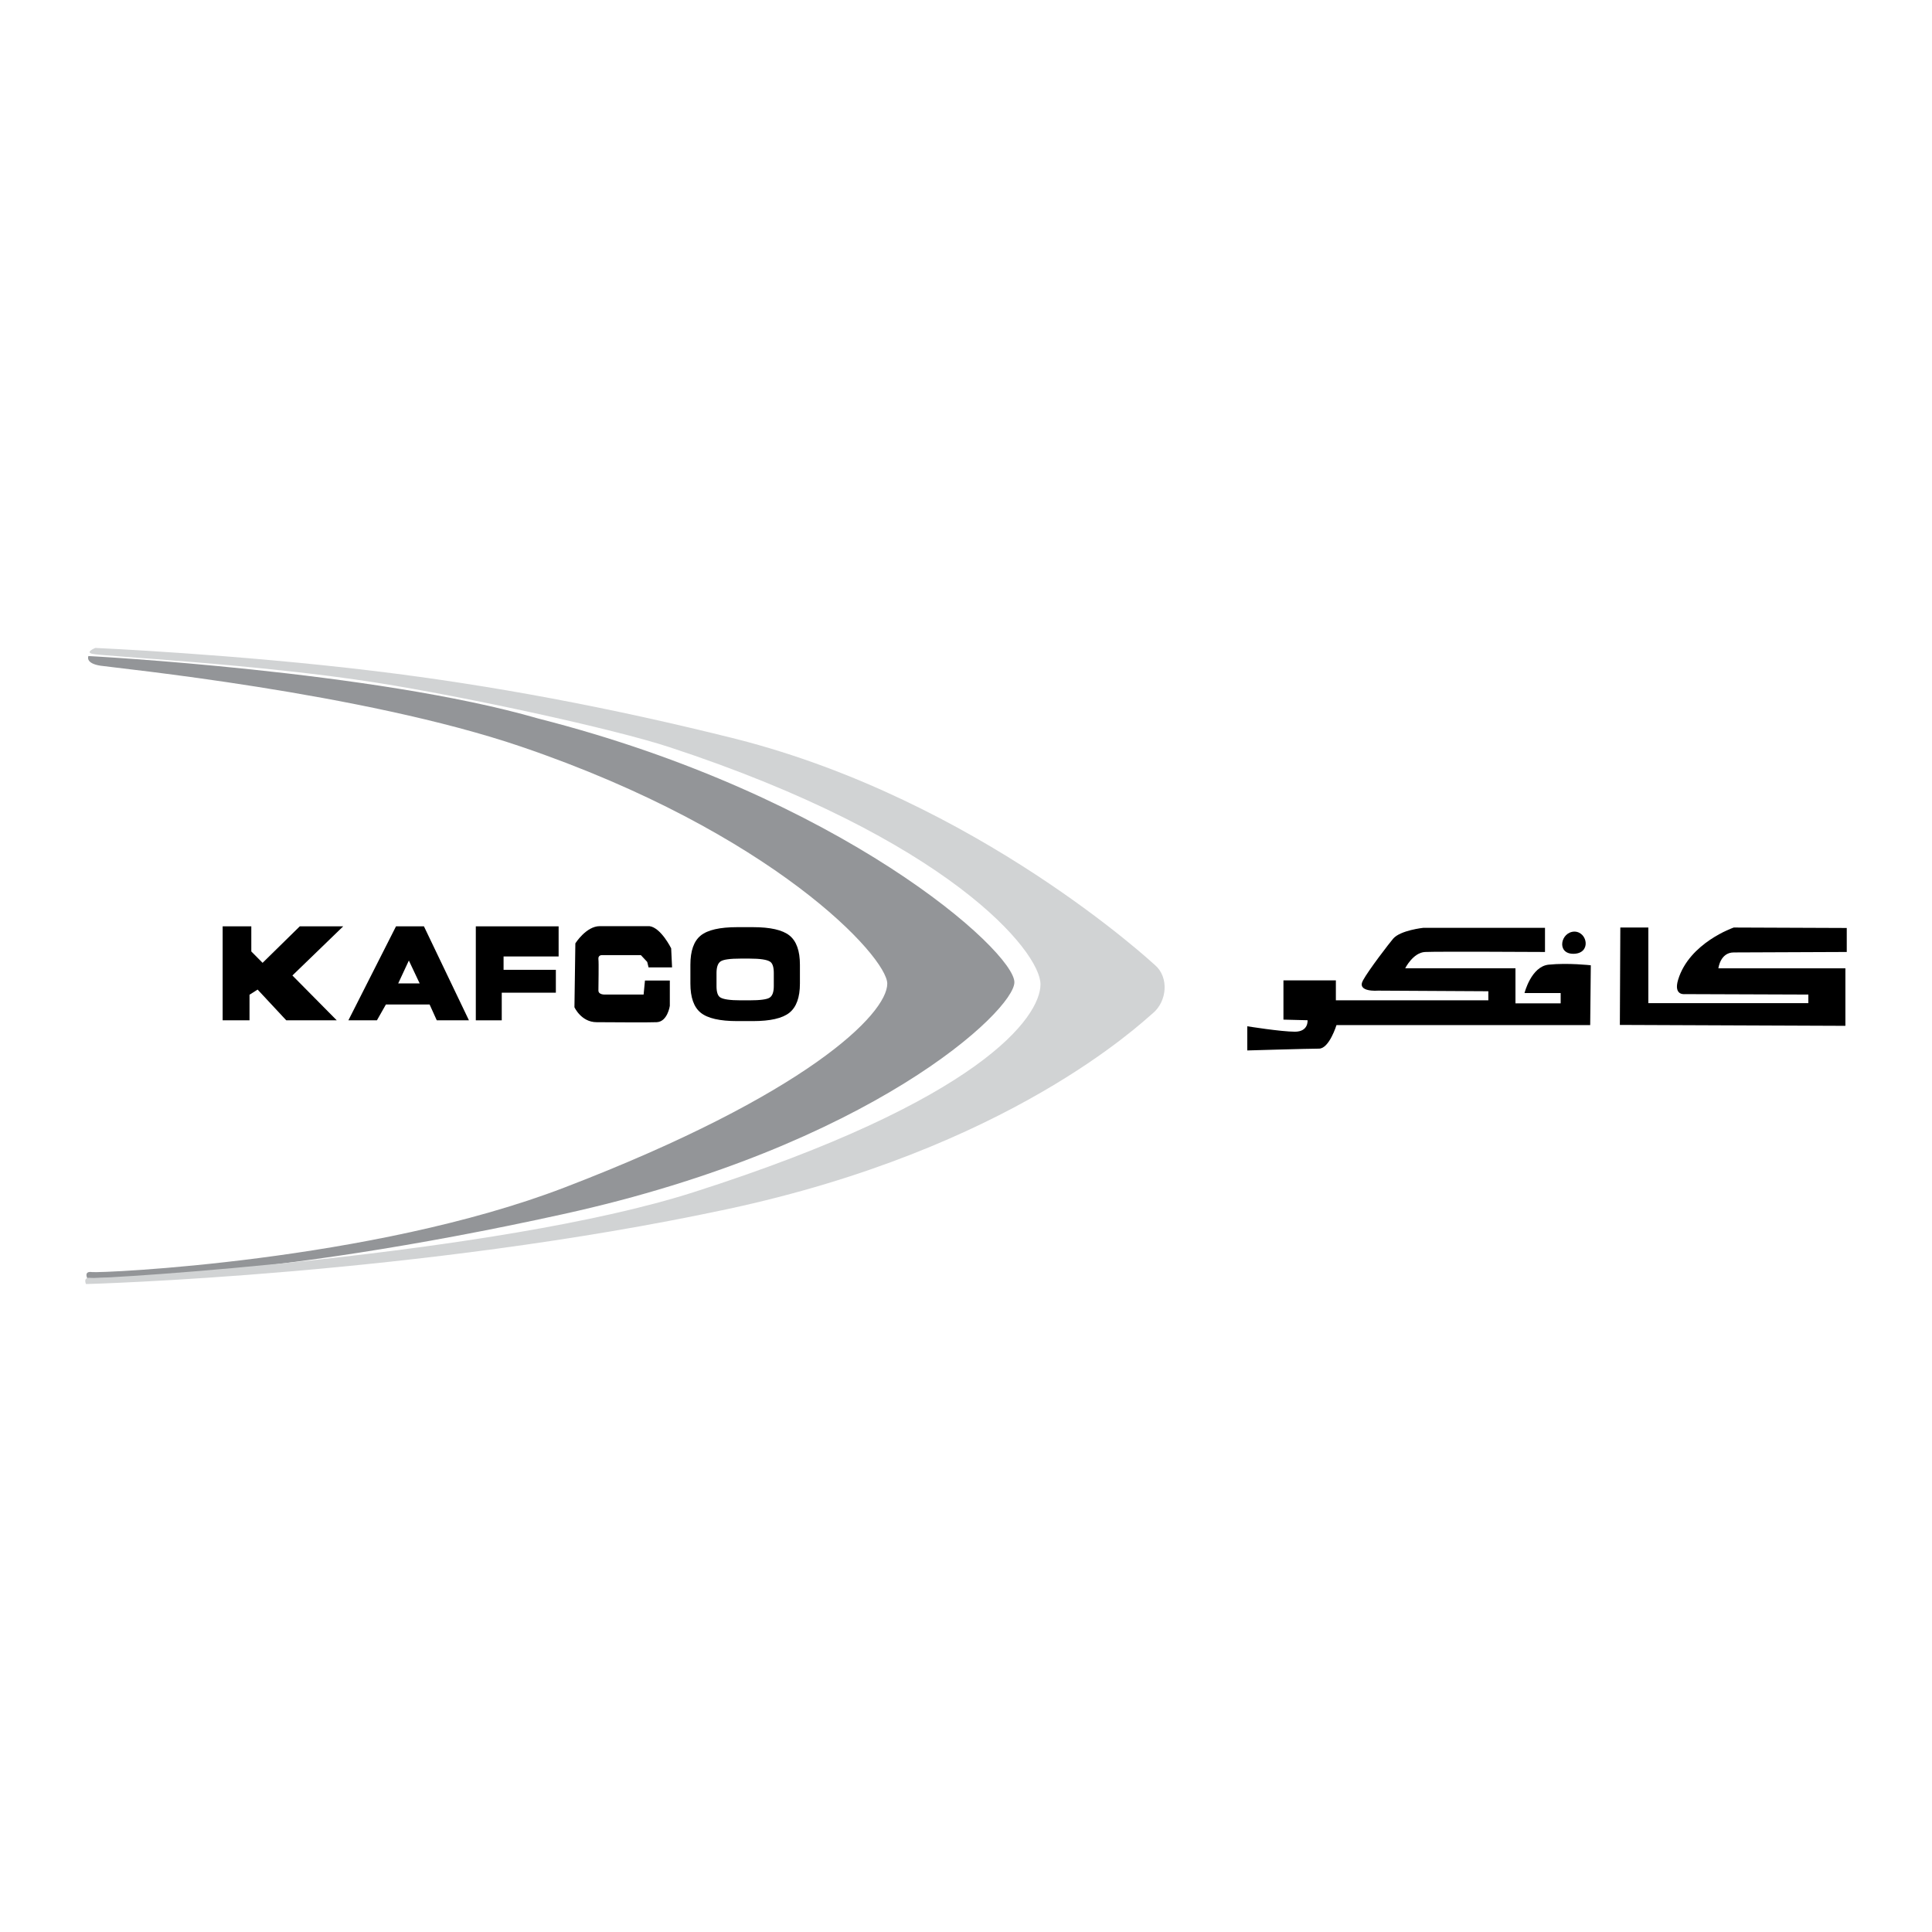
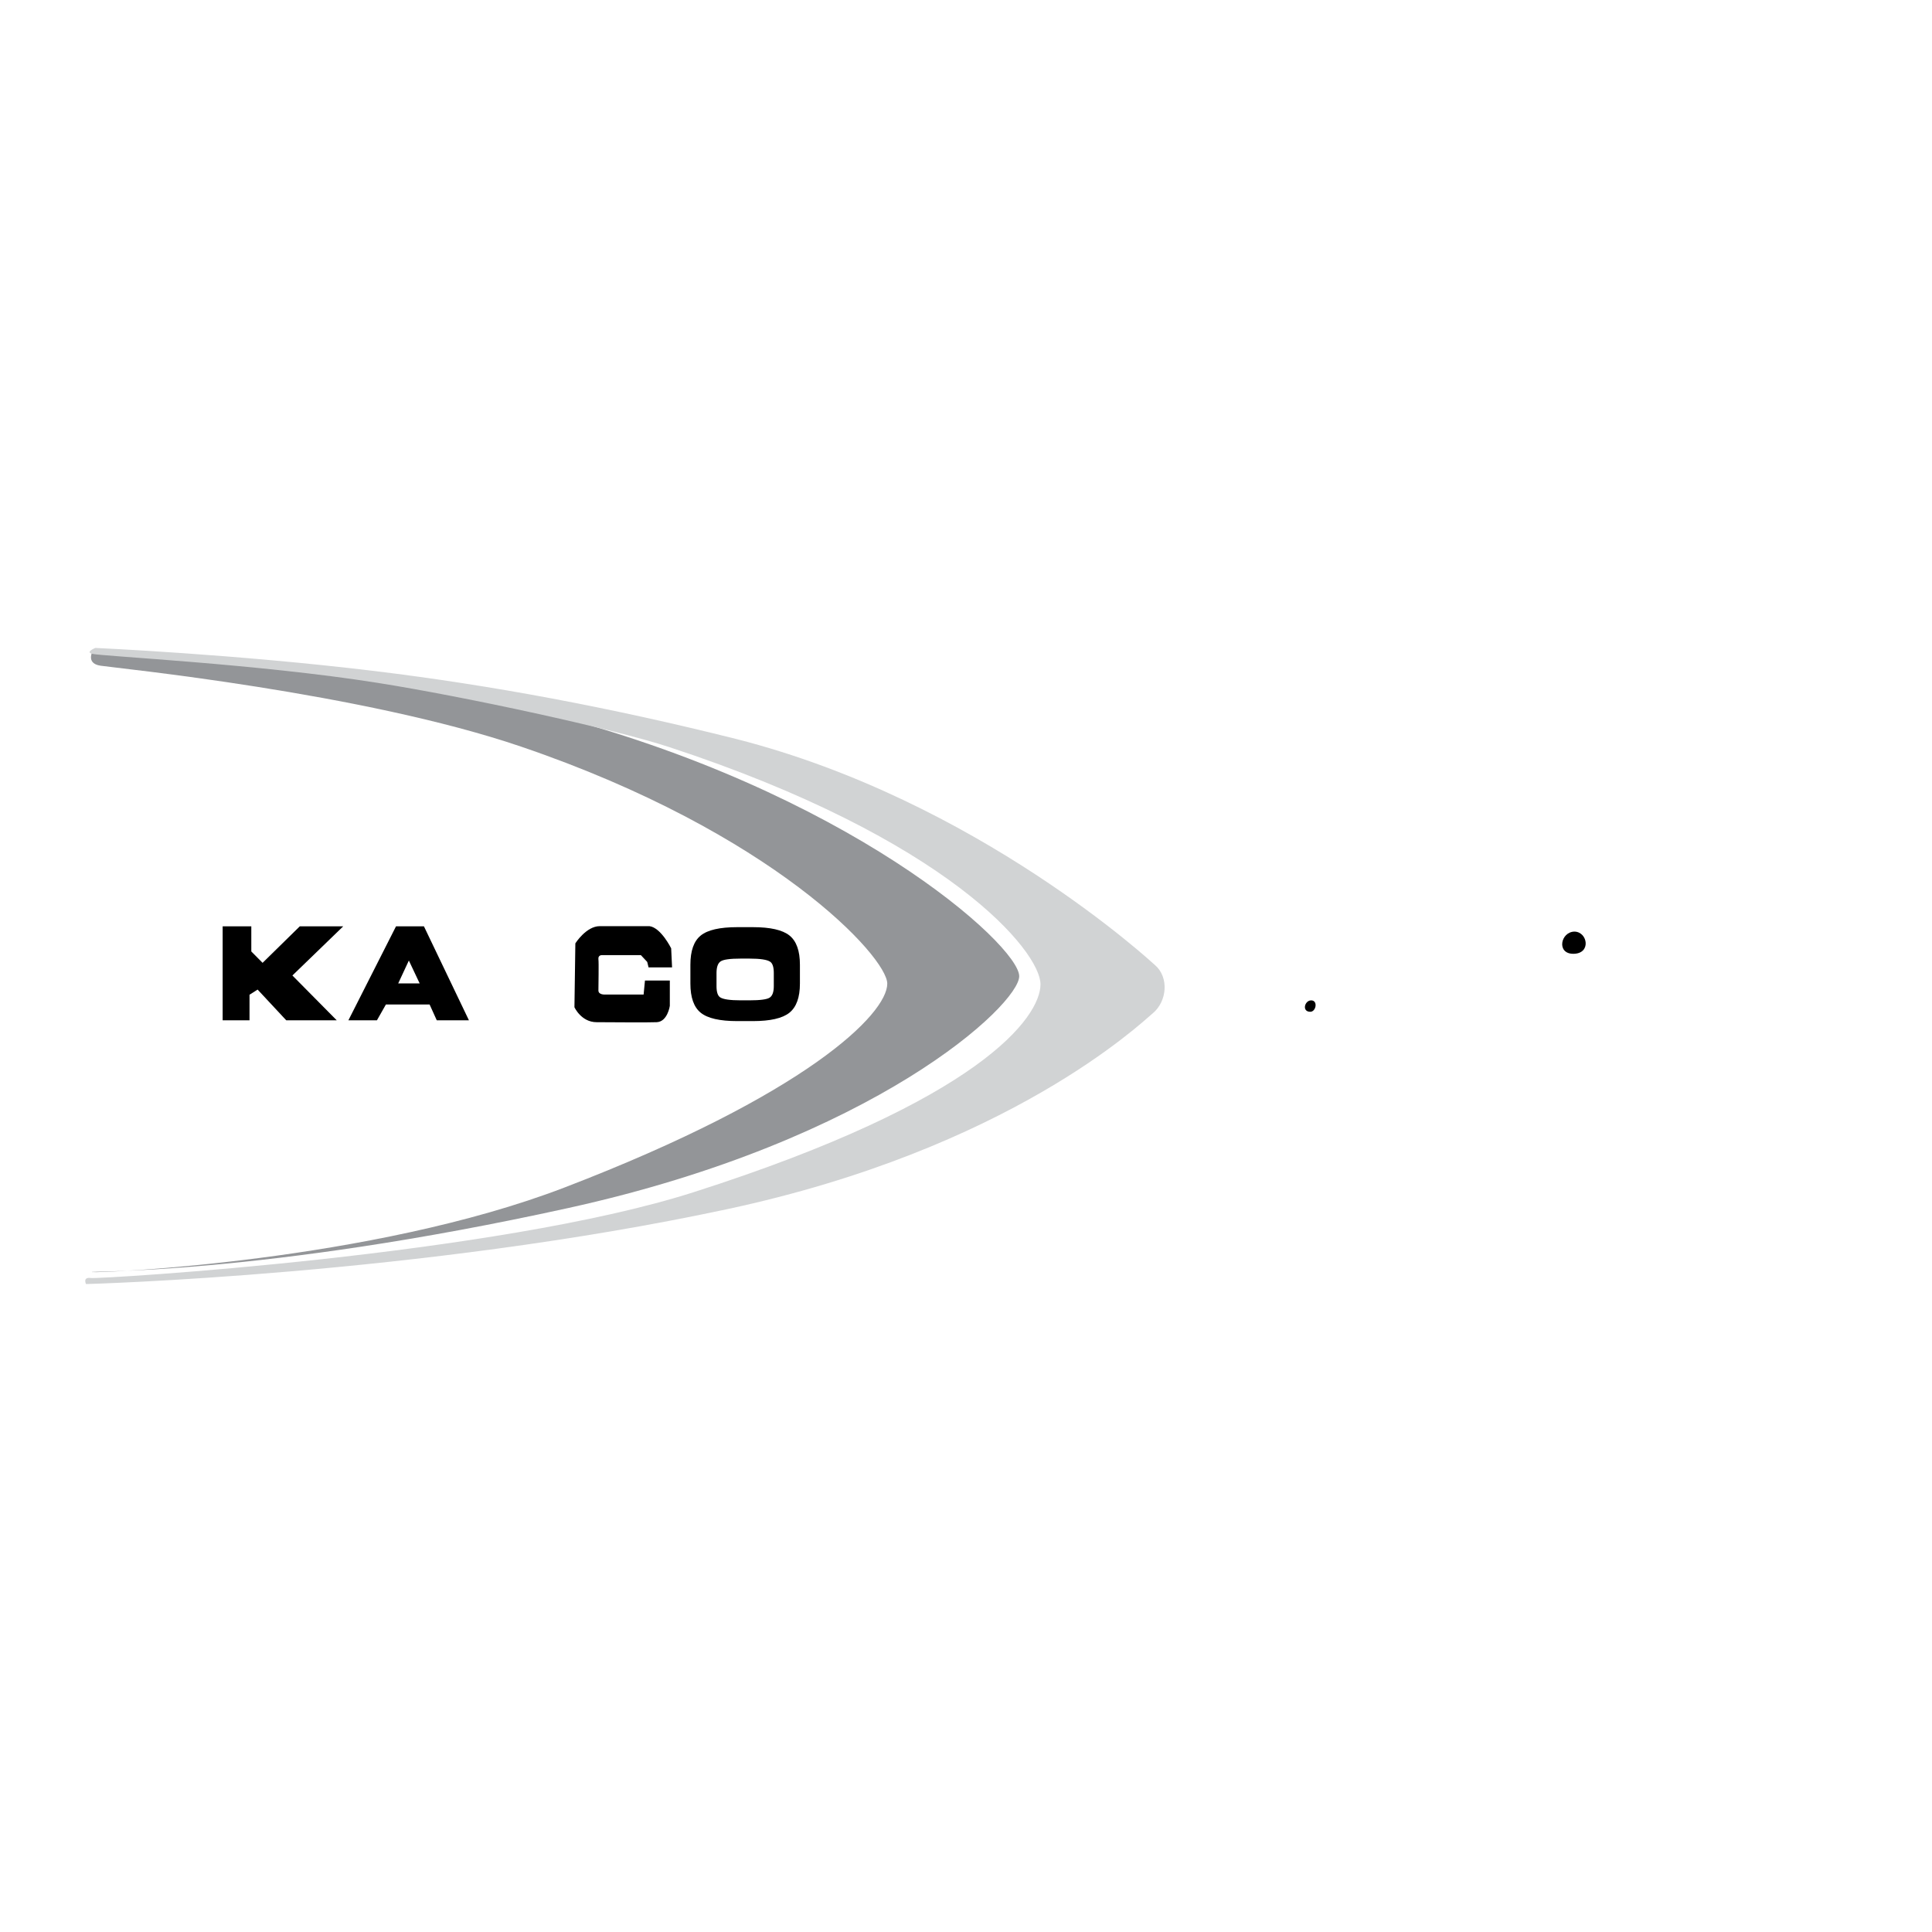
<svg xmlns="http://www.w3.org/2000/svg" version="1.0" id="Layer_1" x="0px" y="0px" width="192.756px" height="192.756px" viewBox="0 0 192.756 192.756" enable-background="new 0 0 192.756 192.756" xml:space="preserve">
  <g>
    <polygon fill-rule="evenodd" clip-rule="evenodd" fill="#FFFFFF" points="0,0 192.756,0 192.756,192.756 0,192.756 0,0  " />
-     <path fill-rule="evenodd" clip-rule="evenodd" fill="#939598" d="M10.024,66.417c1.564,0.241,26.124,2.681,41.967,8.075   c25.133,8.557,36.532,20.987,36.532,23.648c0,3.014-8.029,11.058-32.201,20.337c-19.254,7.393-46.298,8.558-47.139,8.438   c-0.842-0.121-0.481,0.603-0.481,0.603s16.834,0.362,47.499-6.387s45.005-20.306,45.005-23.131c0-3.107-17.21-18.603-47.514-26.315   c-16.311-4.725-44.871-6.232-44.871-6.232S8.461,66.176,10.024,66.417L10.024,66.417z" />
+     <path fill-rule="evenodd" clip-rule="evenodd" fill="#939598" d="M10.024,66.417c1.564,0.241,26.124,2.681,41.967,8.075   c25.133,8.557,36.532,20.987,36.532,23.648c0,3.014-8.029,11.058-32.201,20.337c-19.254,7.393-46.298,8.558-47.139,8.438   s16.834,0.362,47.499-6.387s45.005-20.306,45.005-23.131c0-3.107-17.21-18.603-47.514-26.315   c-16.311-4.725-44.871-6.232-44.871-6.232S8.461,66.176,10.024,66.417L10.024,66.417z" />
    <path fill-rule="evenodd" clip-rule="evenodd" fill="#D1D3D4" d="M9.197,65.232c0.993,0.249,16.459,0.995,28.454,2.893   c8.82,1.396,23.52,4.575,29.131,6.417c27.896,9.159,37.028,20.411,37.028,23.66c0,3.249-5.887,11.565-34.623,20.749   c-19.7,6.295-59.283,8.678-60.125,8.557c-0.841-0.12-0.481,0.603-0.481,0.603s33.271-0.897,63.972-7.472   c28.139-6.025,41.217-18.504,42.46-19.542c1.443-1.205,1.62-3.601,0.229-4.802C115,96.086,97.55,79.862,73.455,73.729   c-12.511-3.135-24.394-5.361-36.075-6.779c-13.92-1.688-27.868-2.305-27.868-2.305S8.476,65.053,9.197,65.232L9.197,65.232z" />
    <polygon fill-rule="evenodd" clip-rule="evenodd" points="33.599,101.798 28.561,101.798 25.702,98.73 24.894,99.244    24.894,101.798 22.214,101.798 22.214,92.421 25.073,92.421 25.073,94.928 26.198,96.063 29.909,92.421 34.242,92.421    29.173,97.325 33.599,101.798  " />
    <path fill-rule="evenodd" clip-rule="evenodd" d="M39.729,98.115l1.063-2.283l1.078,2.283H39.729L39.729,98.115z M42.296,92.421   h-2.786l-4.752,9.377h2.847l0.897-1.581h4.359l0.716,1.581h3.209L42.296,92.421L42.296,92.421z" />
-     <polygon fill-rule="evenodd" clip-rule="evenodd" points="55.734,95.426 50.241,95.426 50.241,96.759 55.458,96.759 55.458,99.041    50.06,99.041 50.06,101.798 47.472,101.798 47.472,92.421 55.734,92.421 55.734,95.426  " />
    <path fill-rule="evenodd" clip-rule="evenodd" d="M64.707,96.516h2.345l-0.089-1.899c0,0-1.015-2.064-2.165-2.214   c0,0-3.743,0-4.96,0c-1.354,0-2.435,1.717-2.435,1.717l-0.091,6.372c0,0,0.676,1.492,2.21,1.492s4.915,0.044,5.997,0   c1.083-0.046,1.309-1.627,1.309-1.627v-2.531h-2.48l-0.135,1.4h-3.833c0,0-0.676,0.046-0.676-0.405c0-0.635,0.046-2.712,0-3.119   c-0.045-0.406,0.316-0.406,0.316-0.406h3.923l0.631,0.678L64.707,96.516L64.707,96.516z" />
-     <path fill-rule="evenodd" clip-rule="evenodd" d="M124.441,102.391c0,0,3.367,0.542,4.75,0.542c1.384,0,1.264-1.144,1.264-1.144   l-2.405-0.061v-3.917h5.23V99.8h15.212v-0.903l-11.004-0.061c0,0-2.164,0.181-1.502-1.024c0.582-1.062,2.645-3.735,3.006-4.157   c0.721-0.844,3.006-1.085,3.006-1.085h12.146v2.409c0,0-10.762-0.06-11.965,0c-1.202,0.061-1.983,1.627-1.983,1.627h11.002v3.496   h4.51v-1.024h-3.608c0,0,0.662-2.652,2.405-2.833c1.929-0.199,4.21,0.061,4.21,0.061l-0.061,5.965h-25.312   c0,0-0.722,2.351-1.743,2.351c-1.022,0-7.156,0.181-7.156,0.181V102.391L124.441,102.391z" />
    <path fill-rule="evenodd" clip-rule="evenodd" d="M130.726,100.945c0.557,0,0.766-1.039,0.179-1.131   C130.189,99.705,129.822,100.945,130.726,100.945L130.726,100.945z" />
-     <path fill-rule="evenodd" clip-rule="evenodd" d="M156.225,97.476c-0.715-0.111-1.082,1.129-0.179,1.129   C156.603,98.604,156.812,97.564,156.225,97.476L156.225,97.476z" />
    <path fill-rule="evenodd" clip-rule="evenodd" d="M157.105,92.946c-1.398,0-1.85,2.214-0.136,2.214   C158.773,95.16,158.412,92.991,157.105,92.946L157.105,92.946z" />
-     <path fill-rule="evenodd" clip-rule="evenodd" d="M161.66,92.539h2.795v7.546h15.964v-0.858l-12.312-0.044   c0,0-1.172,0.181-0.677-1.446c1.126-3.691,5.548-5.198,5.548-5.198l11.273,0.045v2.395c0,0-10.508,0.046-11.273,0.046   c-1.354,0-1.534,1.582-1.534,1.582h12.671v5.74l-22.501-0.091L161.66,92.539L161.66,92.539z" />
    <path fill-rule="evenodd" clip-rule="evenodd" d="M79.808,96.252c0-1.387-0.347-2.358-1.04-2.915   c-0.692-0.556-1.909-0.834-3.652-0.834h-1.559c-1.743,0-2.958,0.278-3.644,0.834c-0.689,0.556-1.032,1.527-1.032,2.915v1.875   c0,1.387,0.343,2.359,1.032,2.914c0.687,0.557,1.901,0.834,3.644,0.834h1.559c1.743,0,2.959-0.28,3.652-0.842   c0.693-0.561,1.04-1.53,1.04-2.906V96.252L79.808,96.252z M76.788,99.535c-0.274,0.179-0.948,0.268-2.019,0.268h-0.874   c-1.054,0-1.735-0.098-2.042-0.296c-0.244-0.159-0.366-0.531-0.366-1.115v-1.312c0-0.594,0.138-0.982,0.414-1.166   c0.276-0.184,0.94-0.275,1.994-0.275h0.874c1.07,0,1.76,0.104,2.068,0.311c0.243,0.159,0.365,0.536,0.365,1.129v1.312   C77.202,98.976,77.063,99.356,76.788,99.535L76.788,99.535z" />
  </g>
</svg>